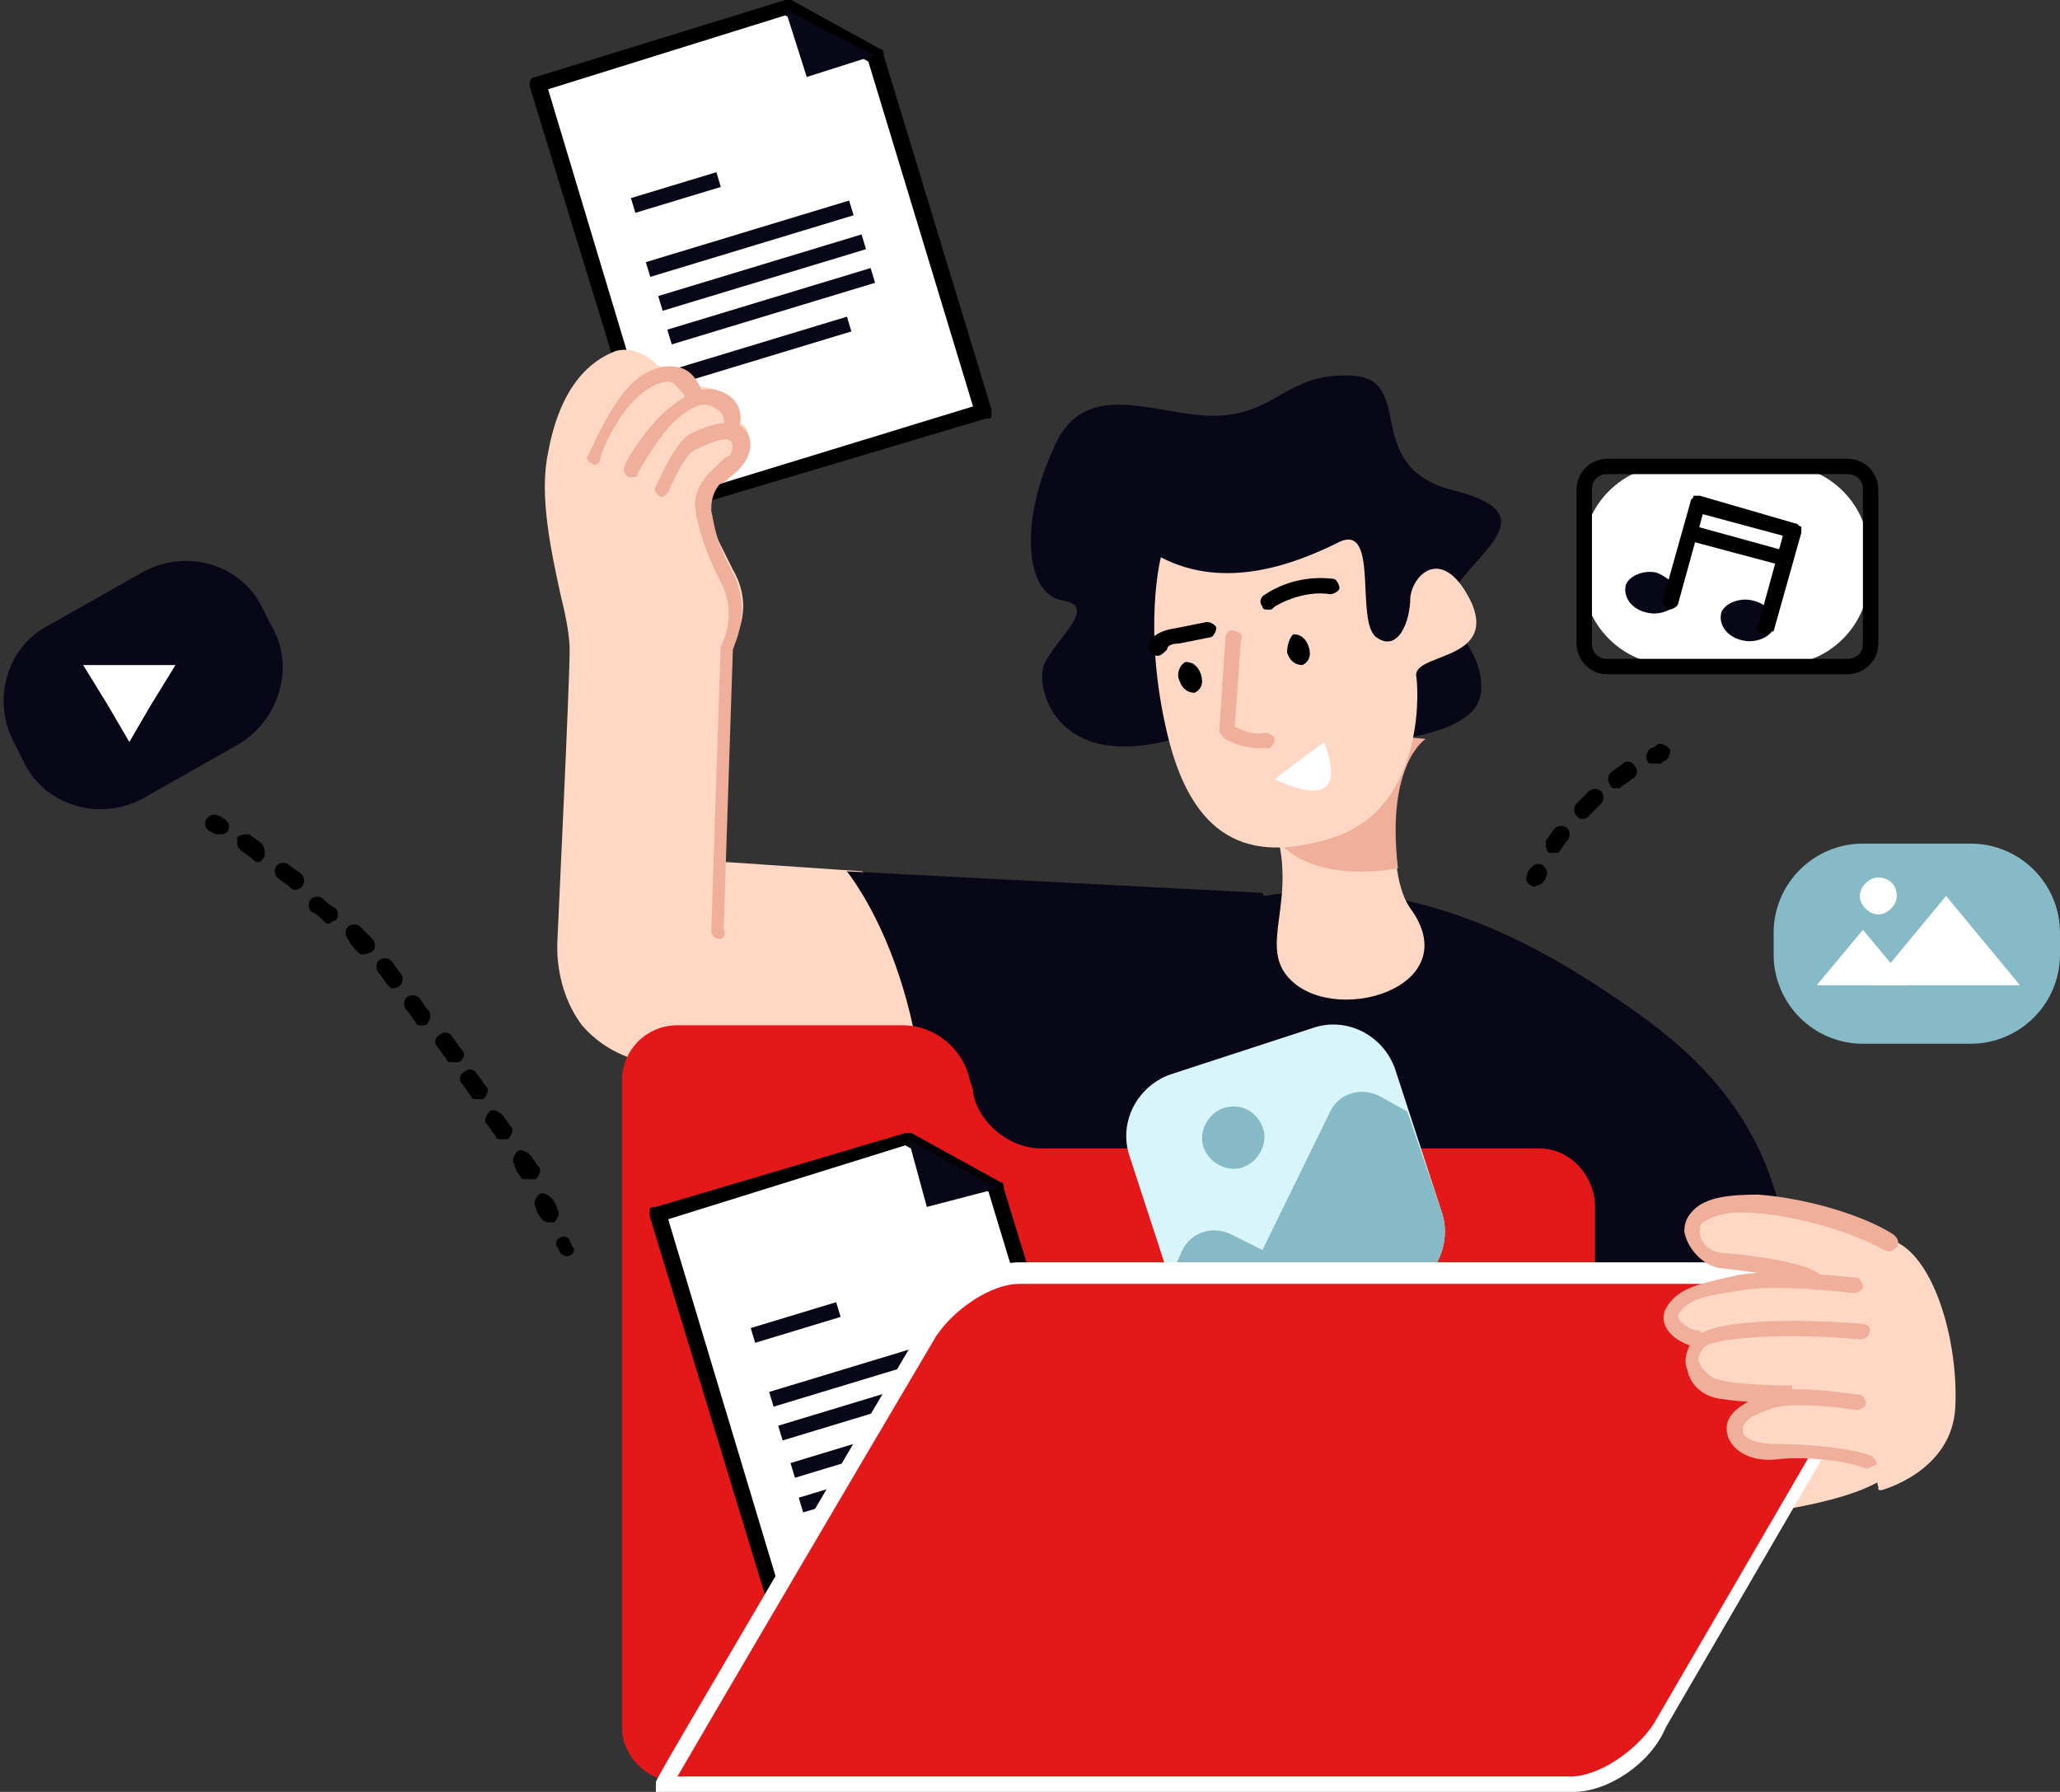
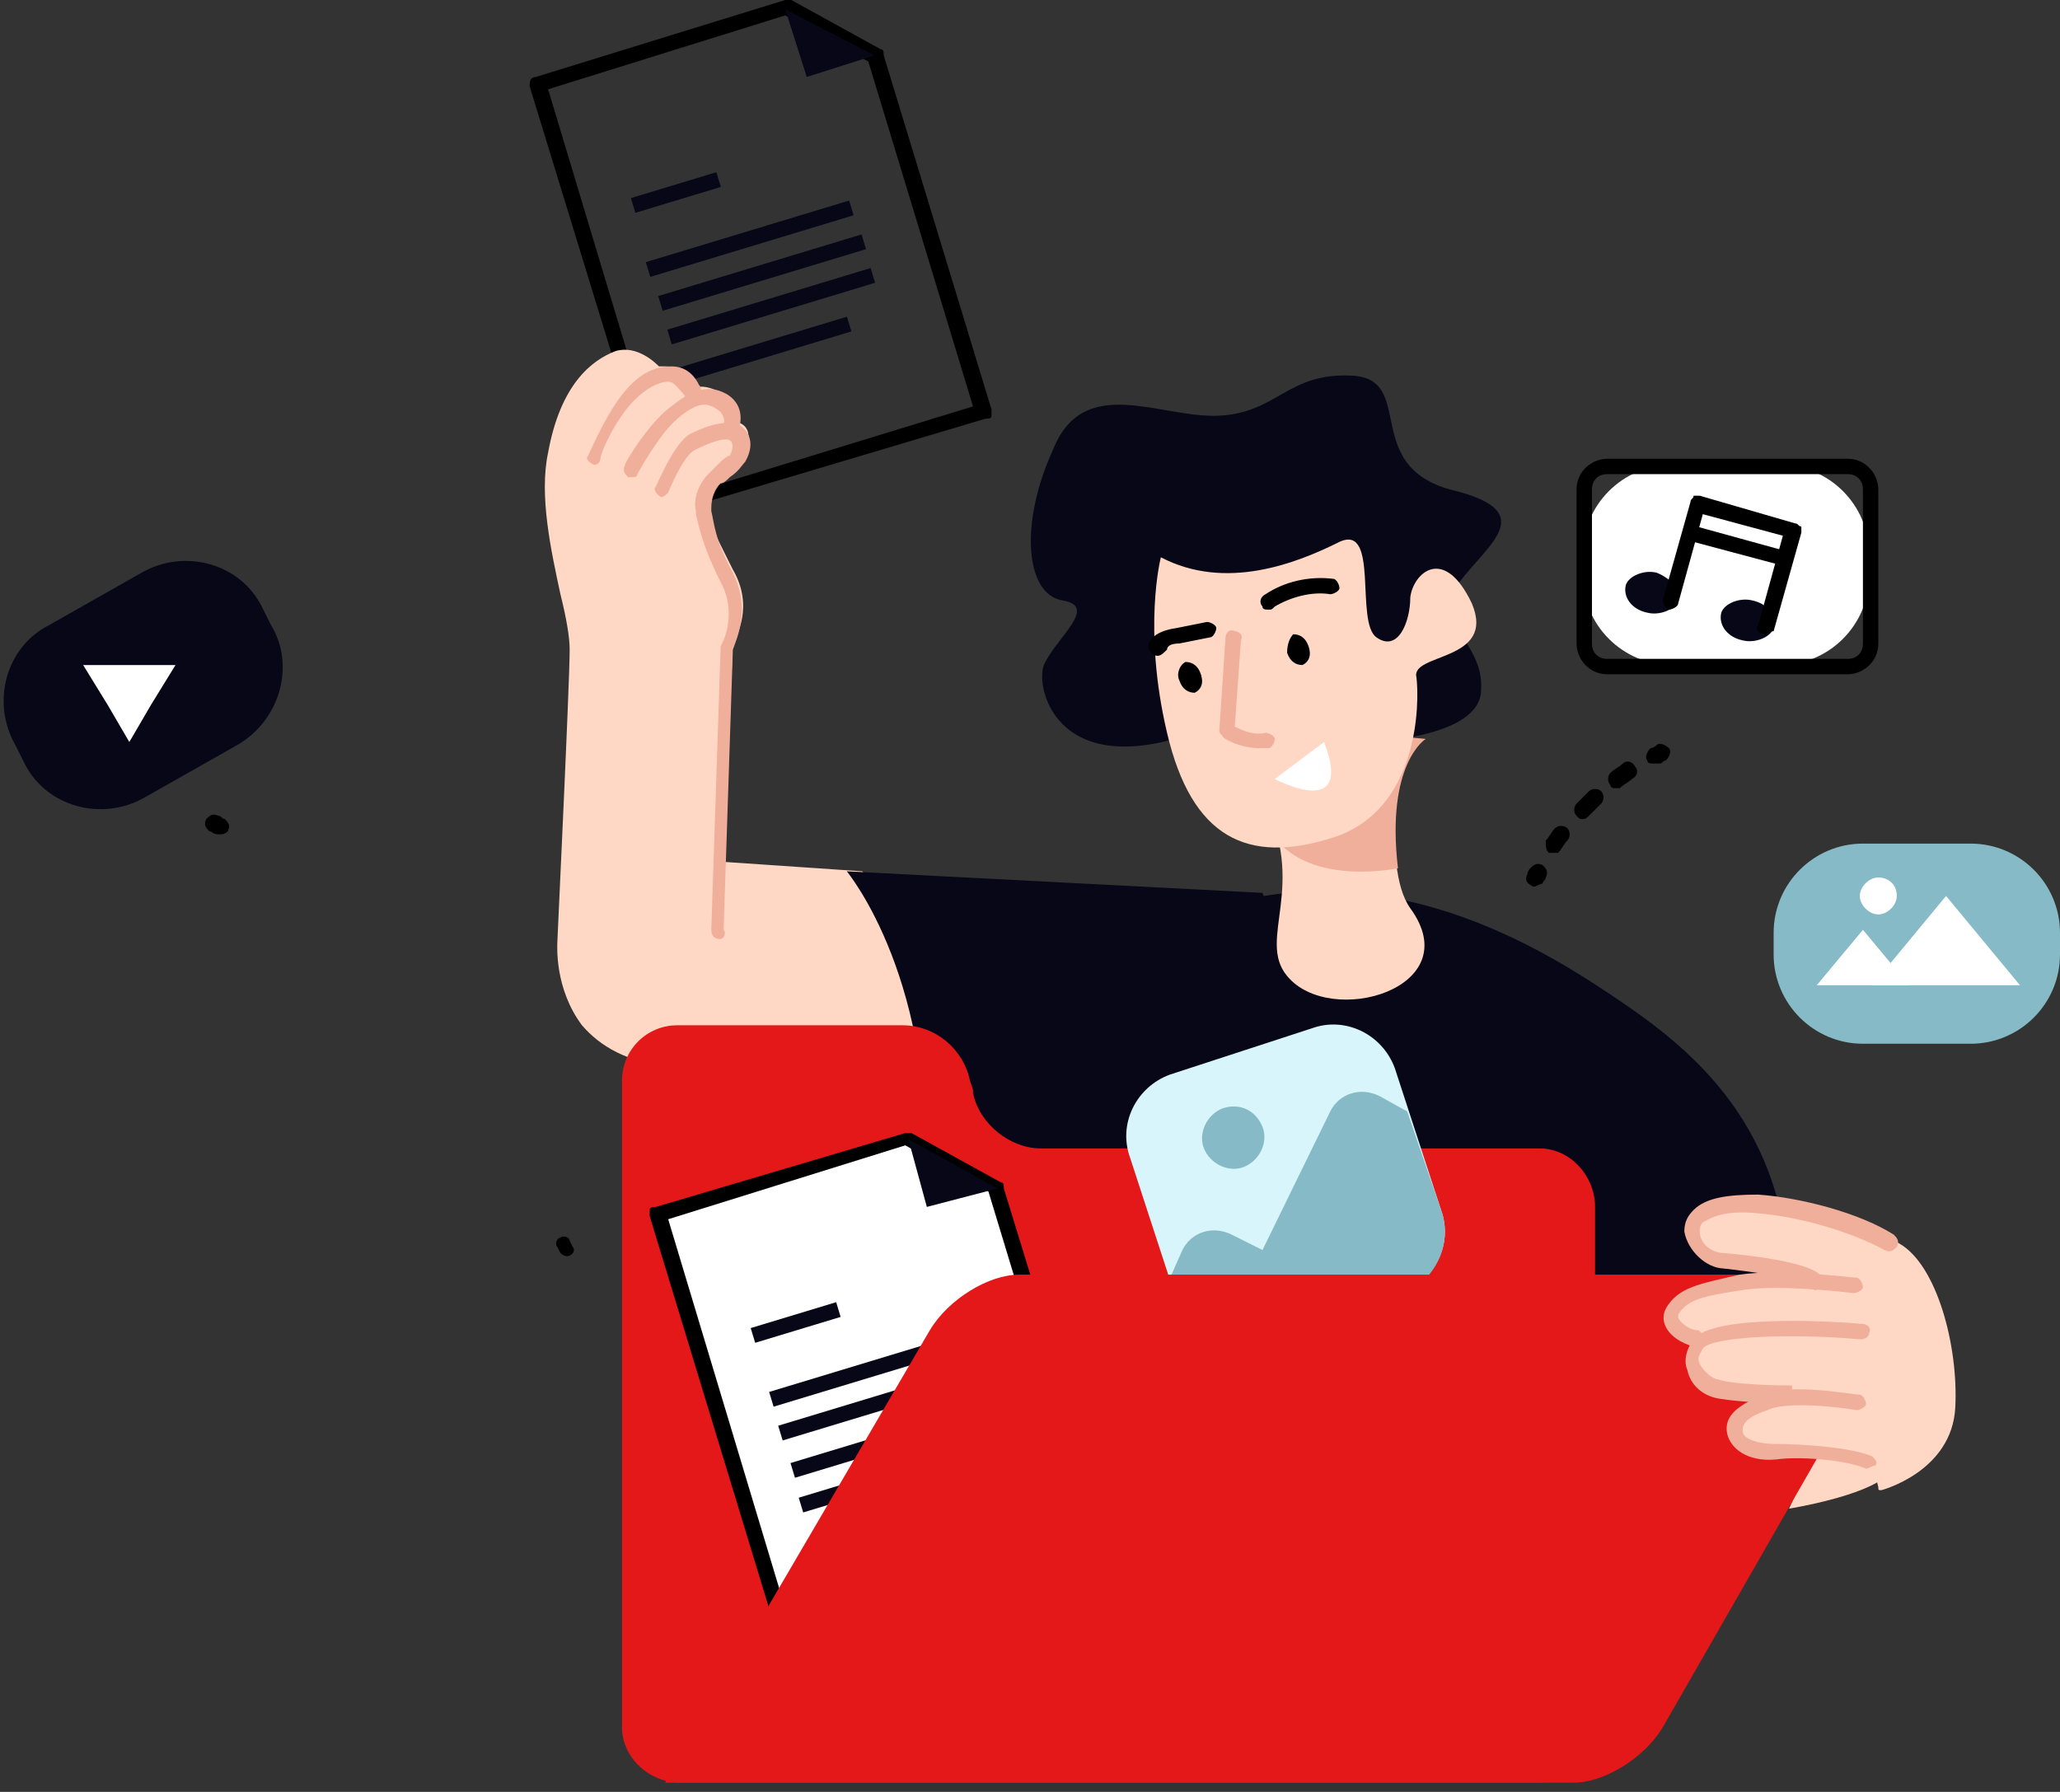
<svg xmlns="http://www.w3.org/2000/svg" version="1.1" id="Ebene_1" x="0px" y="0px" width="66.9px" height="58.2px" viewBox="0 0 66.9 58.2" style="enable-background:new 0 0 66.9 58.2;" xml:space="preserve">
  <rect x="0" y="0" width="66.9" height="58.2" fill="#333333" stroke="none" />
  <style type="text/css">
	.st0{fill:#FFD8C5;}
	.st1{fill:#FFFFFF;}
	.st2{fill:#080717;}
	.st3{fill:#E41819;}
	.st4{fill:#85BAC6;}
	.st5{fill:#F0AF9B;}
	.st6{fill:#D7F5FA;}
</style>
  <g id="Guides_For_Artboard">
</g>
  <g id="Layer_2">
</g>
  <g id="_x3C_Layer_x3E_">
    <g>
      <path class="st0" d="M59.3,46.4L58.1,49c0,0,2.5-0.4,3.2-1.1C61.9,47.2,59.3,46.4,59.3,46.4z" />
      <g>
        <g>
-           <polygon class="st1" points="25.5,0.3 28.5,1.8 31.9,13.3 21.6,16.5 17.5,2.7     " />
          <path d="M21.6,16.7c-0.1,0-0.2-0.1-0.2-0.2L17.2,2.8c0-0.1,0-0.3,0.2-0.3L25.5,0c0.1,0,0.1,0,0.2,0l2.9,1.6      c0.1,0,0.1,0.1,0.1,0.2l3.5,11.5c0,0.1,0,0.1,0,0.2c0,0.1-0.1,0.1-0.2,0.1L21.6,16.7C21.7,16.7,21.6,16.7,21.6,16.7z M17.8,2.9      l4,13.3l9.8-3L28.2,2l-2.7-1.5L17.8,2.9z" />
        </g>
        <g>
          <rect x="20.5" y="6" transform="matrix(0.957 -0.29 0.29 0.957 -0.869 6.637)" class="st2" width="2.9" height="0.5" />
        </g>
        <g>
          <rect x="20.9" y="7.5" transform="matrix(0.957 -0.29 0.29 0.957 -1.203 7.398)" class="st2" width="6.9" height="0.5" />
        </g>
        <g>
          <rect x="21.3" y="8.6" transform="matrix(0.957 -0.29 0.29 0.957 -1.502 7.562)" class="st2" width="6.9" height="0.5" />
        </g>
        <g>
          <rect x="21.6" y="9.7" transform="matrix(0.957 -0.29 0.29 0.957 -1.813 7.688)" class="st2" width="6.9" height="0.5" />
        </g>
        <g>
          <rect x="22" y="11.1" transform="matrix(0.957 -0.29 0.29 0.957 -2.223 7.696)" class="st2" width="5.7" height="0.5" />
        </g>
        <g>
          <polygon class="st2" points="25.5,0.3 26.2,2.5 28.4,1.8     " />
        </g>
      </g>
      <path class="st0" d="M31.2,35l-3.1-6.6L28,28.3L23.6,28h-0.1l0.3-7.1c0.1-0.2,0.7-1.2,0-2.4c-0.6-1.2-0.9-1.8-1-2.2    c-0.1-0.3,0.1-0.6,0.3-0.9c0.2-0.2,0.7-0.5,0.9-0.6c0.2-0.1,0.4-0.4,0.3-0.7c0-0.1-0.1-0.4-0.5-0.4c-0.1,0-0.1,0-0.2,0    c0,0,0,0,0-0.1c0.1-0.2,0.1-0.7-0.3-0.9c-0.2-0.1-0.5-0.2-0.8-0.1c0-0.1,0-0.2-0.1-0.2c-0.2-0.3-0.5-0.5-0.8-0.5    c-0.1,0-0.1,0-0.2,0c-0.1-0.1-0.7-0.7-1.4-0.5c-0.8,0.3-1.8,1.1-2.2,3.3c-0.3,1.4,0.1,3.2,0.4,4.6c0.2,0.8,0.3,1.4,0.3,1.8    c0,1.1-0.4,9.4-0.4,9.5s-0.1,1.5,0.8,2.7c0.6,0.7,1.5,1.2,2.7,1.3c0.5,0,1.1,0.1,1.8,0.1c3.8,0,7.7,0.3,7.7,0.3    C31.2,35.2,31.3,35.1,31.2,35z" />
      <path class="st2" d="M41,29l-13.5-0.7c0,0,3,3.6,2.5,10.5c-0.1,1.8,9.9-1,9.9-1S43.3,34.7,41,29z" />
      <path class="st2" d="M31.2,40.1c0,0,0.7-7.3,6.9-10.1s11.8,0.7,14.2,2.3c2.4,1.6,5.6,4,5.8,9.2s-0.6,9.4-10.2,9.7s-17,0-17,0    L31.2,40.1z" />
      <path class="st3" d="M50,37.3H33.8c-1,0-2-0.8-2.2-1.8v-0.1l-0.1-0.3c-0.2-1-1.1-1.8-2.2-1.8h-2.8h-1.8H22c-1,0-1.8,0.8-1.8,1.8    v21c0,1,0.9,1.8,1.9,1.8h27.8c1,0,1.9-0.8,1.9-1.8c0,0,0-5.3,0-5.5V39.2C51.8,38.2,51,37.3,50,37.3z" />
      <g>
        <path class="st2" d="M7.7,24.2l-3,1.7c-1.4,0.8-3.2,0.3-3.9-1.1l-0.3-0.6c-0.8-1.4-0.3-3.2,1.1-3.9l3-1.7     c1.4-0.8,3.2-0.3,3.9,1.1l0.3,0.6C9.6,21.6,9.1,23.4,7.7,24.2z" />
        <polygon class="st1" points="5.7,21.6 4.9,22.9 4.2,24.1 3.5,22.9 2.7,21.6 4.2,21.6    " />
      </g>
      <g>
        <path class="st4" d="M64,33.9h-3.5c-1.6,0-2.9-1.3-2.9-2.9v-0.7c0-1.6,1.3-2.9,2.9-2.9H64c1.6,0,2.9,1.3,2.9,2.9V31     C66.9,32.6,65.6,33.9,64,33.9z" />
        <g>
          <polygon class="st1" points="60.5,30.2 59,32 62,32     " />
          <polygon class="st1" points="63.2,29.1 60.8,32 65.6,32     " />
        </g>
        <path class="st1" d="M61.6,29.1c0,0.3-0.3,0.6-0.6,0.6s-0.6-0.3-0.6-0.6c0-0.3,0.3-0.6,0.6-0.6S61.6,28.7,61.6,29.1z" />
      </g>
      <g>
        <path class="st0" d="M45.6,24c0,0-0.8,4.1,0.2,5.5c1.9,2.6-2.6,3.9-4,2.2c-1-1.2,0.7-2.9-0.8-5.8S45.6,24,45.6,24z" />
        <path class="st5" d="M46.3,24c0,0-1.3,0.8-0.9,4.2c0,0-2.8,0.6-4-1c0.2-0.5,0.3-1.1-0.2-1.8C39.9,23.3,46.3,24,46.3,24z" />
        <path class="st2" d="M44.4,24.1c0,0,3.7-0.1,3.7-1.7c0.1-1.6-1.7-2.2-0.7-3.5s2.6-2.3-0.3-3c-2.9-0.8-1.1-3.6-3.2-3.7     c-2.1-0.1-2.4,1.2-4.3,1.3c-1.9,0.1-4.4-1.4-5.4,1.1c-1.1,2.4-0.9,4.7,0.3,4.9s-0.2,1.2-0.6,2.1c-0.3,0.8,0.5,4,5.4,2     C44.2,21.7,42.2,24.1,44.4,24.1z" />
        <path class="st0" d="M37.7,18.1c0,0-0.6,2.3,0.2,5.7s2.6,4.3,5.4,3.4c2.8-0.9,2.8-4.4,2.7-5.2c-0.2-0.8,2.6-0.5,1.8-2.4     c-0.9-1.9-1.9-1-2-0.2c0,0.8-0.4,1.8-1.1,1.3c-0.7-0.5,0.1-3.7-1.2-3.1C42.1,18.3,39.8,19.2,37.7,18.1z" />
        <path class="st1" d="M43,24.1l-1.6,1.2C41.4,25.3,44,26.7,43,24.1z" />
        <g>
          <path class="st5" d="M40.9,24.3c-0.6,0-1.2-0.3-1.2-0.4c-0.1-0.1-0.1-0.1-0.1-0.2l0.2-3c0-0.1,0.1-0.3,0.3-0.2      c0.1,0,0.3,0.1,0.2,0.3l-0.2,2.8c0.2,0.1,0.6,0.3,1,0.2c0.1,0,0.3,0.1,0.3,0.2s-0.1,0.3-0.2,0.3C41.1,24.3,41,24.3,40.9,24.3z" />
        </g>
        <g>
          <path d="M41.2,19.8c-0.1,0-0.2,0-0.2-0.1c-0.1-0.1-0.1-0.3,0.1-0.4c0.6-0.4,1.4-0.6,2.2-0.5c0.1,0,0.2,0.2,0.2,0.3      c0,0.1-0.2,0.2-0.3,0.2c-0.6-0.1-1.3,0.1-1.8,0.4C41.3,19.8,41.3,19.8,41.2,19.8z" />
        </g>
        <g>
          <path d="M37.6,21.3L37.6,21.3c-0.2,0-0.3-0.2-0.3-0.3c0-0.2,0.2-0.5,0.9-0.6l1-0.2c0.1,0,0.3,0.1,0.3,0.2s-0.1,0.3-0.2,0.3      l-1,0.2c-0.3,0-0.4,0.1-0.4,0.2C37.8,21.2,37.7,21.3,37.6,21.3z" />
        </g>
        <path d="M41.8,21.2c0.1,0.3,0.3,0.4,0.5,0.4c0.2-0.1,0.3-0.3,0.2-0.6c-0.1-0.3-0.3-0.4-0.5-0.4C41.9,20.7,41.8,20.9,41.8,21.2z" />
-         <path d="M38.3,22.1c0.1,0.3,0.3,0.4,0.5,0.4c0.2-0.1,0.3-0.3,0.2-0.6c-0.1-0.3-0.3-0.4-0.5-0.4C38.3,21.6,38.2,21.9,38.3,22.1z" />
+         <path d="M38.3,22.1c0.1,0.3,0.3,0.4,0.5,0.4c0.2-0.1,0.3-0.3,0.2-0.6c-0.1-0.3-0.3-0.4-0.5-0.4C38.3,21.6,38.2,21.9,38.3,22.1" />
      </g>
      <g>
        <path class="st5" d="M19.3,15.1L19.3,15.1c-0.2-0.1-0.3-0.2-0.2-0.3c0.1-0.2,0.6-1.4,1.2-2.1c0.5-0.6,1-0.8,1.5-0.8     c0.4,0,0.7,0.2,0.9,0.6c0.1,0.1,0.1,0.3-0.1,0.4c-0.1,0.1-0.3,0.1-0.4-0.1c-0.2-0.2-0.3-0.4-0.5-0.4c-0.3,0-0.7,0.2-1.1,0.6     c-0.6,0.6-1.1,1.7-1.1,1.9C19.5,15,19.4,15.1,19.3,15.1z" />
      </g>
      <g>
        <path class="st5" d="M20.5,15.5h-0.1c-0.1-0.1-0.2-0.2-0.1-0.4c0-0.1,0.8-1.4,1.5-1.9c0.5-0.4,1.1-0.8,1.8-0.4     c0.5,0.3,0.5,0.8,0.4,1.1c0,0.1-0.2,0.2-0.3,0.2c-0.1,0-0.2-0.2-0.2-0.3c0,0,0.1-0.3-0.2-0.5C23,13.1,22.7,13,22,13.6     c-0.6,0.5-1.3,1.8-1.3,1.8C20.7,15.5,20.6,15.5,20.5,15.5z" />
      </g>
      <g>
        <path class="st5" d="M23.4,30.5L23.4,30.5c-0.2,0-0.3-0.1-0.3-0.3l0.3-9.1V21c0,0,0.6-1,0-2.1c-0.6-1.2-0.7-1.8-0.8-2.2v-0.1     c-0.1-0.4,0.1-0.9,0.4-1.2c0.1-0.1,0.2-0.2,0.3-0.3c0.1-0.1,0.3-0.3,0.4-0.3c0.2-0.4,0-0.5,0-0.5c-0.2-0.1-0.7,0.1-1.1,0.3     c-0.3,0.1-0.7,0.9-0.9,1.4c-0.1,0.1-0.2,0.2-0.3,0.1c-0.1-0.1-0.2-0.2-0.1-0.3c0.1-0.2,0.6-1.4,1.1-1.7c0.4-0.2,1.1-0.5,1.6-0.3     c0.2,0.1,0.6,0.5,0.2,1.2c-0.1,0.1-0.2,0.3-0.5,0.5c-0.1,0.1-0.2,0.2-0.3,0.2c-0.2,0.2-0.3,0.5-0.3,0.8v0.1     c0.1,0.4,0.1,0.9,0.7,2c0.6,1.2,0.1,2.2,0,2.5l-0.3,9.1C23.6,30.3,23.5,30.5,23.4,30.5z" />
      </g>
      <g>
        <path class="st6" d="M45.5,42l-4.6,1.5c-1.1,0.4-2.3-0.2-2.7-1.3l-1.5-4.6c-0.4-1.1,0.2-2.3,1.3-2.7l4.6-1.5     c1.1-0.4,2.3,0.2,2.7,1.3l1.5,4.6C47.2,40.4,46.6,41.6,45.5,42z" />
        <path class="st4" d="M41,36.6c0.2,0.5-0.1,1.1-0.6,1.3s-1.1-0.1-1.3-0.6s0.1-1.1,0.6-1.3C40.3,35.8,40.8,36.1,41,36.6z" />
        <path class="st4" d="M46.8,39.3l-1.1-3.2l-0.9-0.5c-0.6-0.3-1.3-0.1-1.6,0.5L41,40.6l-1-0.5c-0.6-0.3-1.3-0.1-1.6,0.5L38,41.5     l0.2,0.7c0.3,0.9,1.1,1.5,2,1.5c0.2,0,0.5,0,0.7-0.1l4.6-1.5C46.6,41.6,47.2,40.4,46.8,39.3z" />
      </g>
      <g>
        <g>
          <g>
            <path class="st1" d="M57.8,21.6h-3.5c-1.6,0-2.9-1.3-2.9-2.9V18c0-1.6,1.3-2.9,2.9-2.9h3.5c1.6,0,2.9,1.3,2.9,2.9v0.7       C60.7,20.3,59.4,21.6,57.8,21.6z" />
            <path d="M60,21.9h-7.8c-0.6,0-1-0.5-1-1v-5c0-0.6,0.5-1,1-1H60c0.6,0,1,0.5,1,1v5C61,21.5,60.5,21.9,60,21.9z M52.2,15.4       c-0.3,0-0.5,0.2-0.5,0.5v5c0,0.3,0.2,0.5,0.5,0.5H60c0.3,0,0.5-0.2,0.5-0.5v-5c0-0.3-0.2-0.5-0.5-0.5H52.2z" />
          </g>
        </g>
        <g>
          <path class="st2" d="M54.5,19.5c-0.1,0.3-0.6,0.5-1,0.4c-0.5-0.1-0.8-0.5-0.7-0.9c0.1-0.3,0.6-0.5,1-0.4      C54.3,18.8,54.6,19.2,54.5,19.5z" />
          <path class="st2" d="M57.6,20.4c-0.1,0.3-0.6,0.5-1,0.4c-0.5-0.1-0.8-0.5-0.7-0.9c0.1-0.3,0.6-0.5,1-0.4      C57.4,19.6,57.7,20,57.6,20.4z" />
          <g>
            <path d="M57.3,20.6L57.3,20.6c-0.2,0-0.3-0.2-0.2-0.3l0.8-2.9l-2.6-0.7l-0.8,2.9c0,0.1-0.2,0.2-0.3,0.2S54,19.6,54,19.5       l0.9-3.2c0-0.1,0.1-0.1,0.1-0.2c0.1,0,0.1,0,0.2,0l3.1,0.9c0.1,0,0.1,0.1,0.2,0.1c0,0.1,0,0.1,0,0.2l-0.9,3.2       C57.5,20.5,57.4,20.6,57.3,20.6z" />
          </g>
          <g>
            <path d="M58,18.4C57.9,18.4,57.9,18.4,58,18.4l-3-0.8c-0.1,0-0.2-0.2-0.2-0.3c0-0.1,0.2-0.2,0.3-0.2l2.9,0.8       c0.1,0,0.2,0.2,0.2,0.3C58.2,18.3,58.1,18.4,58,18.4z" />
          </g>
        </g>
      </g>
      <g>
        <g>
          <polygon class="st1" points="29.5,37 32.4,38.6 35.9,50.1 25.5,53.2 21.4,39.4     " />
          <path d="M25.5,53.5h-0.1c-0.1,0-0.1-0.1-0.1-0.2l-4.2-13.8c0-0.1,0-0.1,0-0.2c0-0.1,0.1-0.1,0.2-0.1l8.1-2.4c0.1,0,0.1,0,0.2,0      l2.9,1.6c0.1,0,0.1,0.1,0.1,0.2L36.1,50c0,0.1,0,0.3-0.2,0.3L25.5,53.5C25.6,53.5,25.6,53.5,25.5,53.5z M21.7,39.6l4,13.3l9.8-3      l-3.4-11.2l-2.7-1.5L21.7,39.6z" />
        </g>
        <g>
          <rect x="24.4" y="42.7" transform="matrix(0.957 -0.29 0.29 0.957 -11.354 9.347)" class="st2" width="2.9" height="0.5" />
        </g>
        <g>
          <rect x="24.9" y="44.2" transform="matrix(0.957 -0.29 0.29 0.957 -11.669 10.131)" class="st2" width="6.9" height="0.5" />
        </g>
        <g>
          <rect x="25.2" y="45.3" transform="matrix(0.957 -0.29 0.29 0.957 -11.981 10.262)" class="st2" width="6.9" height="0.5" />
        </g>
        <g>
          <rect x="25.6" y="46.5" transform="matrix(0.957 -0.29 0.29 0.957 -12.312 10.442)" class="st2" width="6.9" height="0.5" />
        </g>
        <g>
          <rect x="25.9" y="47.8" transform="matrix(0.957 -0.29 0.29 0.957 -12.709 10.411)" class="st2" width="5.7" height="0.5" />
        </g>
        <g>
          <polygon class="st2" points="29.5,37 30.1,39.2 32.4,38.6     " />
        </g>
      </g>
      <g>
        <path class="st3" d="M51.1,57.9H21.6l8.6-14.7c0.6-1,1.9-1.8,2.9-1.8h27.5c1,0,1.4,0.8,0.8,1.8L54,56.1     C53.4,57.1,52.1,57.9,51.1,57.9z" />
-         <path class="st1" d="M51.1,58.2H21.3v-0.3c0-0.1,0-0.1,8.7-14.9c0.6-1.1,2-2,3.1-2h27.5c0.5,0,0.9,0.2,1.2,0.6     c0.2,0.4,0.2,1-0.2,1.6l-7.5,12.9C53.6,57.3,52.2,58.2,51.1,58.2z M22,57.7h29c0.9,0,2.1-0.8,2.7-1.7l7.5-12.9     c0.3-0.4,0.3-0.9,0.2-1.1c-0.2-0.3-0.5-0.3-0.7-0.3H33.1c-0.9,0-2.1,0.8-2.7,1.7C27.8,47.8,23.1,55.8,22,57.7z" />
      </g>
      <g>
        <path class="st0" d="M54.2,42.6c0.4-0.7,1.1-0.8,2.4-1c0.5-0.1,1.1-0.1,1.7-0.1c-0.7-0.2-1.7-0.3-2.2-0.3S55,40.7,55,40.1     c0-0.2,0.1-0.4,0.3-0.6c0.4-0.3,1-0.5,2-0.4c1.4,0.1,3.3,0.6,4.4,1.3c1.2,0.7,1.9,3.3,1.8,5.3c-0.1,2.1-2.4,2.7-2.4,2.7l0,0     c-0.1,0-0.1,0-0.1-0.1l-0.2-0.8c-0.6-0.3-2.1-0.4-2.8-0.3c-0.9,0.1-1.4-0.3-1.5-0.7c-0.1-0.5,0.4-0.9,0.9-1.1     c-0.6,0-1.1-0.1-1.3-0.2c-0.3-0.1-0.7-0.4-0.9-0.8c-0.1-0.2-0.1-0.5,0.1-0.8c-0.3-0.1-0.6-0.3-0.8-0.6     C54.1,42.9,54.1,42.7,54.2,42.6z" />
        <g>
          <g>
            <path class="st5" d="M59,41.9c-0.1,0-0.1,0-0.2-0.1c-0.3-0.3-2-0.5-2.8-0.6c-0.6,0-1.2-0.6-1.3-1.2c0-0.3,0.1-0.5,0.3-0.7       c0.4-0.4,1.1-0.5,2.1-0.5c1.4,0.1,3.3,0.6,4.4,1.3c0.1,0.1,0.2,0.2,0.1,0.4c-0.1,0.1-0.2,0.2-0.4,0.1c-1.1-0.6-2.8-1.1-4.2-1.2       c-1.1-0.1-1.5,0.2-1.7,0.3c-0.1,0.1-0.1,0.2-0.1,0.3c0,0.4,0.4,0.7,0.8,0.7c0,0,2.6,0.2,3.1,0.7C59.2,41.5,59.2,41.7,59,41.9       C59.2,41.9,59.1,41.9,59,41.9z" />
          </g>
          <g>
            <path class="st5" d="M55.2,43.8C55.1,43.8,55.1,43.8,55.2,43.8c-0.4-0.1-0.9-0.3-1.1-0.7c-0.1-0.2-0.1-0.4,0-0.6       c0.4-0.7,1.1-0.8,2.4-1.1c1.3-0.2,3.7,0.1,3.8,0.1s0.2,0.2,0.2,0.3S60.3,42,60.2,42c0,0-2.4-0.3-3.6-0.1       c-1.3,0.2-1.8,0.3-2.1,0.8v0.1c0.1,0.2,0.4,0.4,0.6,0.4c0.1,0,0.2,0.1,0.2,0.3C55.4,43.7,55.3,43.8,55.2,43.8z" />
          </g>
          <g>
            <path class="st5" d="M58.3,45.6c-0.8,0-2.2-0.1-2.6-0.2c-0.4-0.1-0.8-0.4-0.9-0.9c-0.1-0.2-0.1-0.6,0.2-1       c0.6-0.8,4.4-0.6,5.5-0.5c0.1,0,0.3,0.1,0.2,0.3c0,0.1-0.1,0.2-0.3,0.2c-2.2-0.2-4.8-0.1-5.1,0.3c-0.1,0.2-0.2,0.3-0.1,0.5       c0.1,0.2,0.4,0.5,0.6,0.5C56,44.9,57,45,58.2,45v0.3L58.3,45.6z" />
          </g>
          <g>
            <path class="st5" d="M60.6,47.7L60.6,47.7c-0.7-0.3-2.2-0.4-2.9-0.3c-1,0.1-1.5-0.4-1.6-0.8c-0.2-0.8,0.8-1.1,1.1-1.3       c0.9-0.4,3,0,3.2,0c0.1,0,0.2,0.2,0.2,0.3s-0.2,0.2-0.3,0.2c-0.6-0.1-2.3-0.3-2.9,0c-0.9,0.3-0.8,0.6-0.8,0.7       c0,0.2,0.4,0.4,1.1,0.4c0.8,0,2.4,0.1,3.1,0.4c0.1,0.1,0.2,0.2,0.1,0.3C60.8,47.6,60.7,47.7,60.6,47.7z" />
          </g>
        </g>
      </g>
      <g>
        <g>
          <path d="M49.8,28.8L49.8,28.8c-0.2-0.1-0.3-0.2-0.2-0.4c0-0.1,0.1-0.2,0.1-0.2c0.1-0.1,0.2-0.2,0.4-0.1c0.1,0.1,0.2,0.2,0.1,0.4      c0,0.1-0.1,0.1-0.1,0.2C50,28.7,49.9,28.8,49.8,28.8z" />
        </g>
        <g>
          <path d="M50.5,27.7c-0.1,0-0.1,0-0.2,0c-0.1-0.1-0.1-0.2-0.1-0.4c0.1-0.1,0.2-0.3,0.3-0.4s0.3-0.1,0.4,0c0.1,0.1,0.1,0.3,0,0.4      s-0.2,0.3-0.3,0.4C50.6,27.7,50.5,27.7,50.5,27.7z M51.4,26.6c-0.1,0-0.1,0-0.2-0.1c-0.1-0.1-0.1-0.3,0-0.4s0.2-0.2,0.4-0.4      c0.1-0.1,0.3-0.1,0.4,0c0.1,0.1,0.1,0.3,0,0.4s-0.2,0.2-0.3,0.3C51.5,26.6,51.5,26.6,51.4,26.6z M52.5,25.6      c-0.1,0-0.2,0-0.2-0.1c-0.1-0.1-0.1-0.3,0-0.4s0.3-0.2,0.4-0.3c0.1-0.1,0.3-0.1,0.4,0.1c0.1,0.1,0.1,0.3-0.1,0.4      c-0.1,0.1-0.3,0.2-0.4,0.3C52.6,25.6,52.6,25.6,52.5,25.6z" />
        </g>
        <g>
          <path d="M53.7,24.8c-0.1,0-0.2,0-0.2-0.1c-0.1-0.1,0-0.3,0.1-0.4c0.1,0,0.2-0.1,0.2-0.1c0.1-0.1,0.3,0,0.4,0.1      c0.1,0.1,0,0.3-0.1,0.4c-0.1,0-0.1,0.1-0.2,0.1S53.8,24.8,53.7,24.8z" />
        </g>
      </g>
      <g>
        <g>
          <path d="M7.1,27.1L7.1,27.1c-0.2,0-0.2-0.1-0.3-0.1c-0.1-0.1-0.2-0.2-0.1-0.4c0.1-0.1,0.2-0.2,0.4-0.1c0.1,0,0.1,0.1,0.2,0.1      c0.1,0.1,0.2,0.2,0.1,0.4C7.3,27.1,7.2,27.1,7.1,27.1z" />
        </g>
        <g>
-           <path d="M17.8,39.7c-0.1,0-0.2-0.1-0.2-0.1c-0.1-0.1-0.2-0.3-0.2-0.4c-0.1-0.1,0-0.3,0.1-0.4c0.1-0.1,0.3,0,0.4,0.1      s0.2,0.3,0.2,0.4c0.1,0.1,0,0.3-0.1,0.4C17.9,39.7,17.9,39.7,17.8,39.7z M17.1,38.3c-0.1,0-0.2,0-0.2-0.1      c-0.1-0.1-0.2-0.3-0.2-0.4c-0.1-0.1,0-0.3,0.1-0.4c0.1-0.1,0.3,0,0.4,0.1s0.2,0.3,0.3,0.4c0.1,0.1,0,0.3-0.1,0.4      C17.2,38.3,17.2,38.3,17.1,38.3z M16.3,37c-0.1,0-0.2,0-0.2-0.1c-0.1-0.1-0.2-0.3-0.3-0.4c-0.1-0.1,0-0.3,0.1-0.4      c0.1-0.1,0.3,0,0.4,0.1s0.2,0.3,0.3,0.4c0.1,0.1,0,0.3-0.1,0.4C16.4,37,16.4,37,16.3,37z M15.5,35.7c-0.1,0-0.2,0-0.2-0.1      c-0.1-0.1-0.2-0.3-0.3-0.4c-0.1-0.1-0.1-0.3,0.1-0.4c0.1-0.1,0.3-0.1,0.4,0.1c0.1,0.1,0.2,0.3,0.3,0.4c0.1,0.1,0,0.3-0.1,0.4      C15.6,35.7,15.6,35.7,15.5,35.7z M14.7,34.5c-0.1,0-0.2,0-0.2-0.1c-0.1-0.1-0.2-0.3-0.3-0.4c-0.1-0.1-0.1-0.3,0.1-0.4      c0.1-0.1,0.3-0.1,0.4,0.1c0.1,0.1,0.2,0.3,0.3,0.4c0.1,0.1,0.1,0.3-0.1,0.4C14.8,34.5,14.7,34.5,14.7,34.5z M13.7,33.3      c-0.1,0-0.2,0-0.2-0.1c-0.1-0.1-0.2-0.3-0.3-0.4c-0.1-0.1-0.1-0.3,0-0.4c0.1-0.1,0.3-0.1,0.4,0c0.1,0.1,0.2,0.3,0.3,0.4      c0.1,0.1,0.1,0.3,0,0.4C13.9,33.3,13.8,33.3,13.7,33.3z M12.8,32.1c-0.1,0-0.1,0-0.2-0.1c-0.1-0.1-0.2-0.3-0.3-0.4      s-0.1-0.3,0-0.4s0.3-0.1,0.4,0c0.1,0.1,0.2,0.3,0.3,0.4s0.1,0.3,0,0.4S12.8,32.1,12.8,32.1z M11.8,31c-0.1,0-0.1,0-0.2-0.1      c-0.1-0.1-0.2-0.2-0.3-0.4c-0.1-0.1-0.1-0.3,0-0.4s0.3-0.1,0.4,0c0.1,0.1,0.2,0.2,0.4,0.4c0.1,0.1,0.1,0.3,0,0.4      C11.9,31,11.8,31,11.8,31z M10.7,30c-0.1,0-0.1,0-0.2-0.1c-0.1-0.1-0.2-0.2-0.4-0.3c-0.1-0.1-0.1-0.3,0-0.4s0.3-0.1,0.4,0      c0.1,0.1,0.2,0.2,0.4,0.3c0.1,0.1,0.1,0.3,0,0.4C10.8,29.9,10.7,30,10.7,30z M9.6,28.9c-0.1,0-0.1,0-0.2-0.1      c-0.1-0.1-0.3-0.2-0.4-0.3c-0.1-0.1-0.1-0.3,0-0.4s0.3-0.1,0.4,0c0.1,0.1,0.3,0.2,0.4,0.3c0.1,0.1,0.1,0.3,0,0.4      S9.6,28.9,9.6,28.9z M8.4,28c-0.1,0-0.1,0-0.2-0.1c-0.1-0.1-0.3-0.2-0.4-0.3c-0.1-0.1-0.1-0.2-0.1-0.4c0.1-0.1,0.2-0.1,0.4-0.1      c0.1,0.1,0.3,0.2,0.4,0.3c0.1,0.1,0.1,0.3,0.1,0.4C8.5,28,8.4,28,8.4,28z" />
-         </g>
+           </g>
        <g>
          <path d="M18.4,40.8c-0.1,0-0.2-0.1-0.2-0.1l-0.1-0.2c-0.1-0.1,0-0.3,0.1-0.3c0.1-0.1,0.3,0,0.3,0.1l0.1,0.2      C18.7,40.6,18.6,40.8,18.4,40.8C18.5,40.8,18.4,40.8,18.4,40.8z" />
        </g>
      </g>
    </g>
  </g>
</svg>